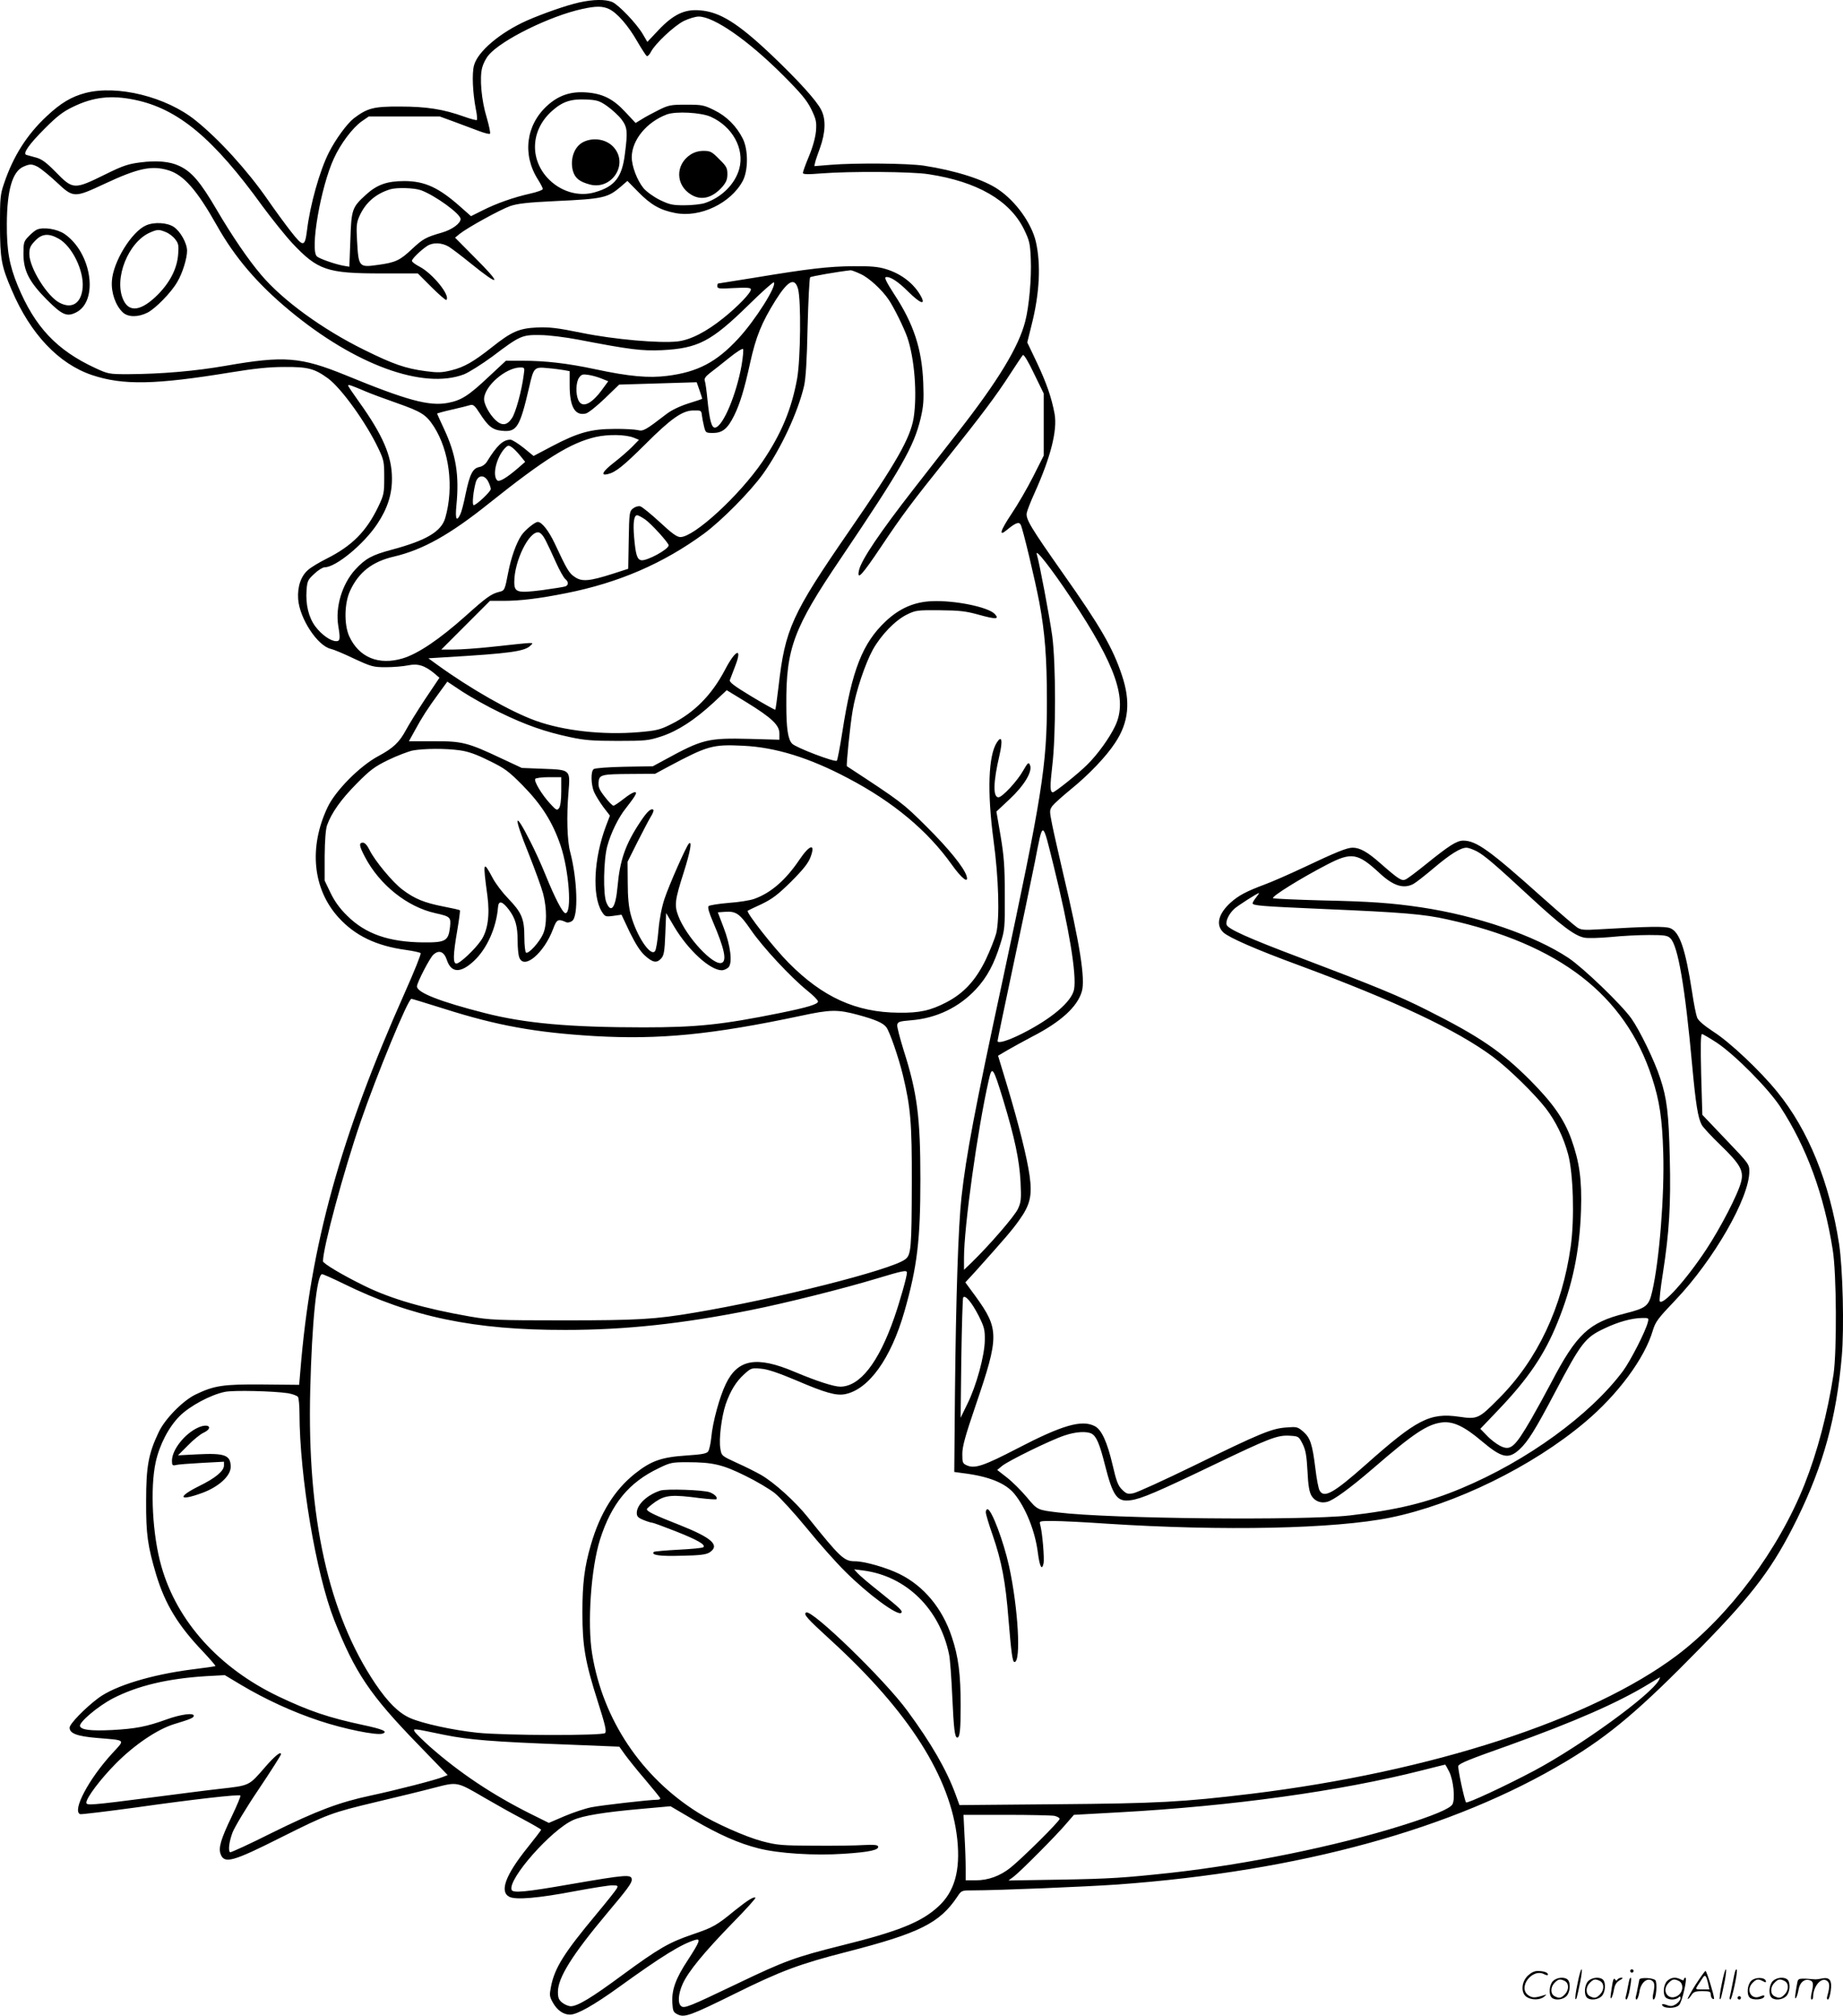
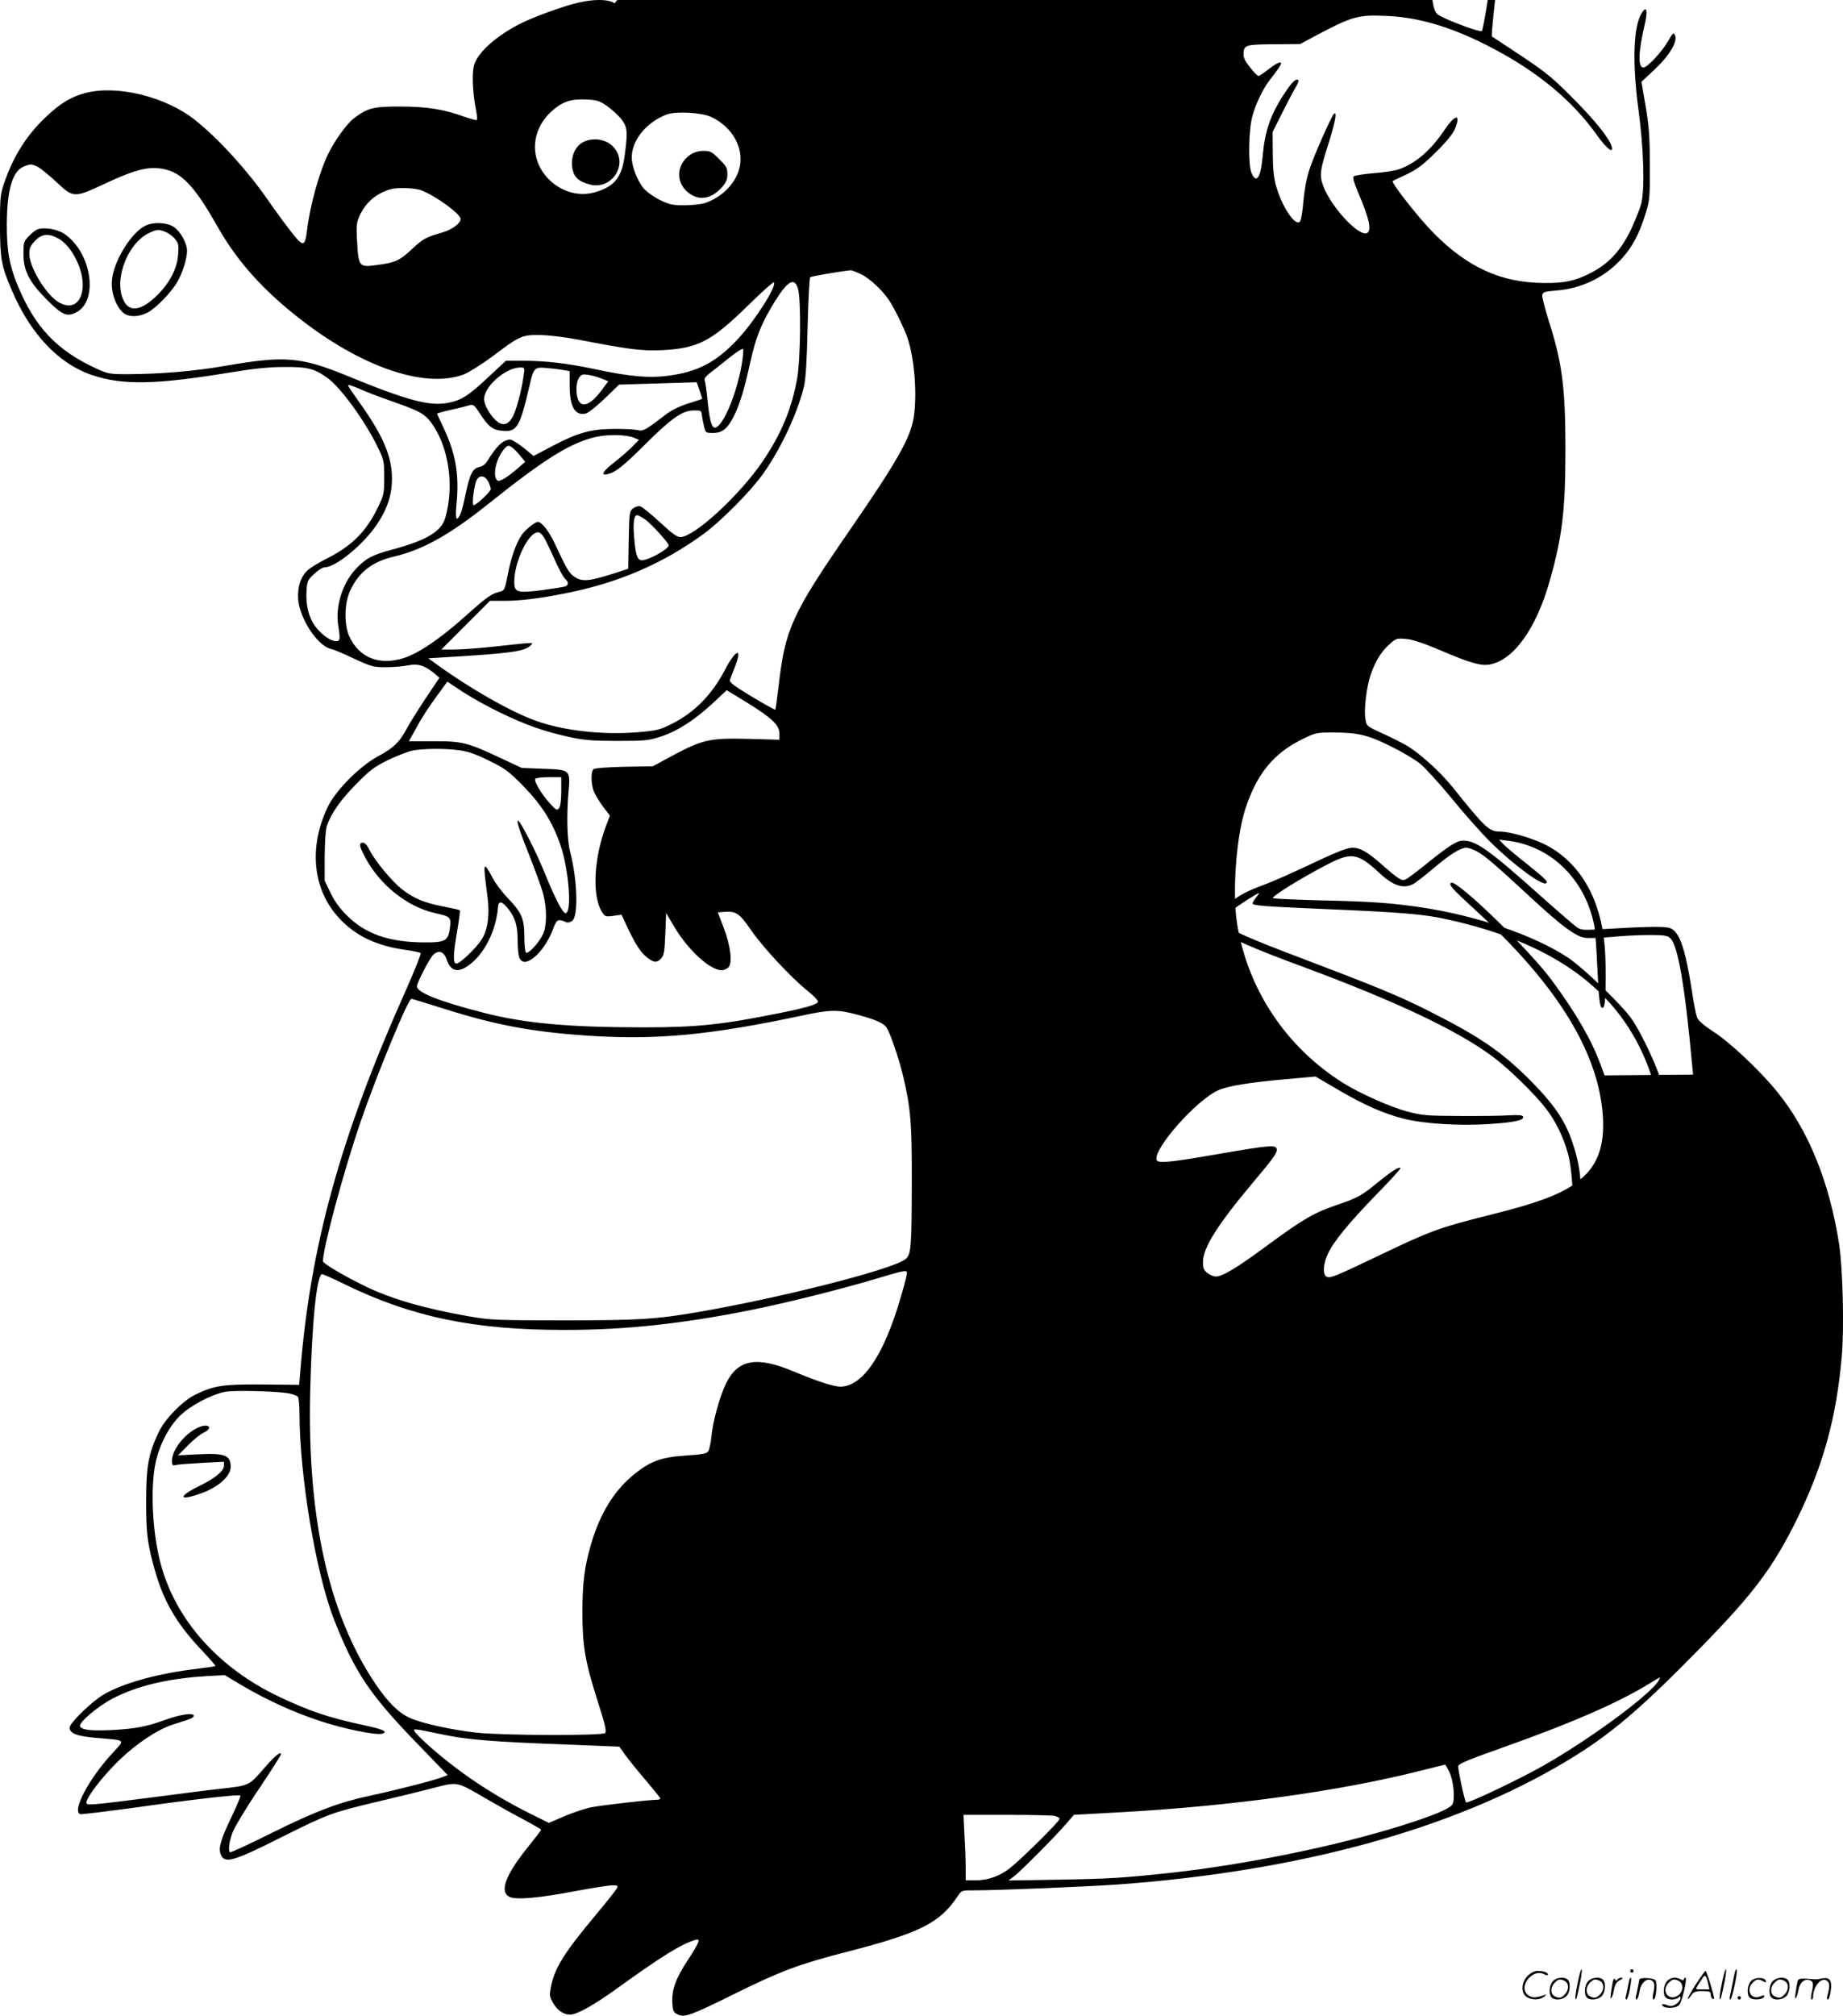
<svg xmlns="http://www.w3.org/2000/svg" version="1.0" viewBox="0 0 1098.306 1200.476" preserveAspectRatio="xMidYMid meet">
  <g transform="translate(-0.523,1200.858) scale(0.1,-0.1)" fill="#000000" stroke="none">
-     <path d="M3457 11994 c-73 -16 -214 -65 -312 -108 -159 -71 -293 -184 -315 -267 -13 -48 -8 -162 11 -261 7 -32 9 -61 6 -64 -3 -3 -37 6 -76 20 -123 44 -223 60 -381 60 -158 1 -195 -9 -276 -70 -41 -32 -109 -125 -149 -204 -55 -109 -112 -312 -130 -462 -13 -102 -22 -103 -97 -7 -36 46 -98 131 -138 189 -120 173 -290 360 -430 472 -174 140 -465 212 -655 163 -84 -22 -148 -60 -232 -139 -118 -110 -199 -238 -254 -401 -22 -64 -24 -86 -24 -250 1 -200 8 -240 71 -386 111 -260 279 -437 477 -504 185 -62 378 -58 829 16 141 23 227 32 318 32 141 1 180 -10 260 -68 79 -58 226 -262 299 -415 34 -71 36 -81 36 -175 0 -94 -2 -104 -36 -175 -71 -147 -156 -233 -310 -310 -42 -21 -90 -50 -107 -65 -43 -36 -65 -100 -60 -174 8 -115 115 -279 195 -297 15 -3 78 -29 138 -58 104 -48 115 -51 190 -51 44 0 103 5 132 11 58 12 99 0 158 -49 l29 -25 -86 -128 c-47 -71 -98 -154 -114 -184 -39 -72 -75 -107 -165 -155 -110 -59 -255 -205 -302 -305 -113 -239 -88 -487 66 -656 98 -108 225 -169 402 -193 44 -6 83 -15 87 -19 4 -4 -38 -109 -93 -232 -384 -860 -564 -1508 -624 -2257 l-7 -82 -216 2 c-237 2 -290 -6 -402 -60 -76 -37 -184 -147 -220 -226 -60 -126 -74 -203 -74 -407 -1 -198 9 -268 60 -440 54 -177 131 -304 283 -462 40 -43 72 -80 70 -82 -2 -2 -65 -11 -139 -20 -242 -31 -459 -97 -558 -170 -79 -59 -172 -154 -172 -177 0 -34 44 -51 162 -61 178 -15 170 -7 93 -91 -141 -153 -242 -344 -192 -363 7 -2 157 16 333 40 346 49 614 79 622 71 3 -3 -20 -58 -51 -123 -66 -137 -81 -189 -67 -226 22 -59 71 -46 361 100 280 140 301 147 564 210 127 30 283 68 347 85 140 36 134 38 300 -59 65 -38 167 -95 228 -127 60 -32 110 -61 110 -64 0 -3 -37 -51 -81 -106 -131 -163 -168 -262 -109 -293 38 -20 175 -8 390 33 102 19 202 35 223 35 35 0 37 -2 27 -20 -6 -11 -60 -79 -121 -152 -192 -230 -248 -319 -270 -430 -10 -52 -10 -59 12 -98 25 -44 62 -70 101 -70 42 0 142 56 293 165 258 186 369 254 453 280 35 10 27 -11 -43 -119 -73 -110 -98 -179 -93 -258 3 -47 6 -54 32 -67 41 -19 74 -8 341 124 275 136 386 177 667 249 432 111 553 171 658 328 24 37 27 38 85 38 159 0 683 22 870 35 1085 79 2001 330 2676 735 259 155 439 308 804 681 314 321 428 474 571 764 155 317 233 600 265 965 15 169 6 526 -16 670 -57 367 -183 678 -368 905 -100 124 -283 297 -381 359 -56 37 -90 66 -97 84 -6 15 -20 83 -30 152 -40 258 -74 357 -129 380 -31 13 -131 11 -422 -6 -93 -6 -111 -4 -134 11 -15 10 -109 91 -209 180 -313 280 -392 337 -470 337 -39 0 -85 -30 -225 -143 -52 -42 -104 -81 -116 -87 -25 -13 -42 -2 -155 97 -75 66 -120 91 -163 91 -34 0 -100 -27 -288 -116 -87 -41 -194 -88 -238 -104 -107 -40 -153 -64 -201 -107 -74 -67 -90 -134 -43 -178 34 -31 193 -101 449 -195 576 -213 943 -386 1158 -546 95 -71 247 -220 314 -306 60 -78 106 -173 133 -273 31 -114 39 -383 16 -548 -51 -365 -199 -678 -429 -908 -120 -121 -127 -124 -237 -108 -174 25 -252 -16 -554 -284 -193 -171 -251 -204 -277 -155 -7 12 -18 71 -25 131 -18 144 -30 182 -72 219 -34 29 -39 30 -101 25 -87 -6 -155 -34 -550 -227 -179 -87 -343 -162 -363 -165 -33 -6 -41 -3 -66 22 -24 23 -34 50 -56 145 -32 137 -66 213 -107 233 -77 40 -194 6 -463 -134 -195 -101 -250 -120 -296 -101 -28 12 -30 16 -30 69 0 45 17 106 80 291 140 410 140 453 -1 648 l-61 83 59 64 c180 201 219 246 263 308 65 91 77 146 61 263 -15 107 -64 304 -134 537 l-54 178 56 33 c31 18 97 54 146 80 170 87 270 177 297 269 22 73 -11 283 -112 707 -26 113 -56 243 -65 289 -16 81 -16 84 2 110 11 14 60 58 109 98 106 86 211 195 265 278 81 122 93 245 40 402 -54 163 -129 292 -350 605 -194 276 -224 325 -217 362 3 15 23 67 45 115 98 217 138 376 121 474 -18 98 -49 186 -107 309 l-56 117 26 105 c48 189 56 362 25 496 -26 109 -118 238 -222 309 -86 60 -257 114 -446 143 -95 14 -403 17 -554 5 l-98 -8 5 23 c3 13 16 50 28 83 34 94 37 173 8 229 -27 55 -139 178 -298 329 -199 188 -306 255 -425 264 -91 8 -159 -25 -247 -118 l-66 -70 -27 46 c-37 63 -144 175 -183 192 -41 16 -109 16 -196 -3z m179 -40 c47 -22 114 -99 168 -194 25 -43 50 -81 55 -85 6 -3 17 8 26 26 26 49 138 154 196 183 29 14 69 26 88 26 91 0 295 -142 502 -349 109 -109 142 -149 169 -203 29 -61 32 -74 28 -130 -4 -40 -19 -95 -42 -150 -20 -48 -36 -92 -36 -99 0 -9 26 -10 113 -3 166 13 538 11 636 -5 290 -44 483 -156 568 -327 33 -68 37 -84 41 -177 5 -115 -10 -283 -33 -372 -39 -153 -163 -356 -403 -663 -80 -103 -197 -252 -259 -332 -205 -263 -317 -429 -329 -489 -13 -62 17 -30 131 140 127 190 181 262 395 529 207 259 294 375 375 501 37 57 71 108 76 113 5 6 33 -40 66 -110 l58 -119 0 -185 0 -185 -63 -125 c-35 -69 -93 -169 -129 -222 -68 -102 -78 -138 -28 -96 52 43 73 51 83 31 13 -24 86 -331 111 -463 33 -179 45 -325 45 -585 1 -383 -29 -568 -265 -1670 -165 -766 -216 -1035 -244 -1286 -19 -171 -33 -588 -39 -1176 l-4 -461 51 -7 c155 -19 254 -59 307 -123 68 -83 124 -223 140 -350 11 -84 24 -110 34 -65 6 28 -7 187 -20 231 -6 22 -5 22 77 22 46 0 190 -7 319 -16 695 -45 1360 -31 1690 36 384 78 847 304 1160 568 197 165 357 382 405 547 16 52 30 71 135 181 227 238 440 608 440 766 0 43 -4 48 -140 190 l-140 147 -7 240 c-4 169 -3 241 5 241 5 0 46 -24 89 -52 110 -74 306 -272 378 -382 157 -241 260 -522 312 -851 23 -140 25 -601 5 -740 -36 -234 -96 -463 -173 -657 -155 -390 -449 -783 -760 -1018 -511 -384 -1463 -694 -2539 -825 -407 -49 -554 -57 -1161 -62 l-576 -5 -23 63 c-54 147 -145 305 -288 499 -136 186 -569 605 -603 585 -17 -11 5 -35 146 -164 467 -426 716 -818 755 -1188 19 -185 -16 -311 -114 -400 -101 -93 -239 -148 -579 -232 -272 -68 -338 -92 -617 -226 -289 -138 -317 -150 -336 -134 -21 17 -17 72 9 131 33 74 127 188 295 361 80 81 142 150 139 153 -9 9 -47 -15 -122 -75 -111 -91 -129 -101 -252 -143 -141 -48 -202 -83 -420 -243 -180 -133 -266 -185 -306 -185 -13 0 -36 9 -51 21 -21 17 -26 29 -26 65 0 84 85 220 294 469 119 141 146 178 146 198 0 34 -27 32 -369 -27 -264 -46 -339 -53 -347 -33 -24 63 236 358 367 416 58 26 186 47 402 66 l178 16 138 -81 c151 -88 268 -140 387 -170 118 -30 331 -44 509 -32 153 10 210 23 203 44 -3 9 -27 11 -84 8 -43 -3 -176 -5 -294 -4 -198 1 -223 3 -314 27 -98 26 -285 109 -381 170 -338 212 -567 554 -631 945 -30 181 -7 511 47 682 68 213 171 339 349 424 69 34 81 36 170 36 153 0 211 -14 345 -80 66 -32 145 -79 177 -104 31 -25 116 -118 190 -208 73 -90 176 -206 230 -259 136 -136 314 -267 334 -246 11 10 -6 26 -124 121 -65 51 -126 103 -137 116 l-20 22 55 -7 c255 -33 455 -228 511 -500 6 -27 14 -140 19 -250 9 -196 15 -245 30 -245 15 0 20 47 20 190 0 186 -13 292 -53 410 -56 170 -167 303 -311 374 -79 39 -210 76 -266 76 -65 0 -87 21 -283 265 -73 91 -197 203 -276 249 -30 17 -95 50 -145 72 -91 42 -91 42 -98 85 -10 56 7 190 32 265 28 79 61 134 111 179 40 36 44 37 99 32 40 -3 104 -25 211 -70 170 -73 237 -92 289 -82 141 27 274 210 355 493 76 266 95 423 95 787 0 370 -19 516 -100 769 -22 72 -40 139 -38 150 3 19 12 22 83 28 151 12 286 77 387 186 66 71 108 151 144 267 27 86 28 98 27 295 0 169 -5 230 -25 350 l-25 145 78 73 c88 82 139 167 122 204 -8 19 -12 16 -41 -34 -34 -61 -124 -158 -147 -158 -33 0 -31 91 6 249 21 90 14 123 -15 78 -51 -78 -59 -293 -20 -584 31 -228 37 -464 16 -553 -8 -30 -36 -101 -62 -156 -60 -124 -131 -201 -235 -255 -94 -49 -160 -64 -285 -62 -254 2 -453 93 -655 297 -87 87 -255 301 -244 310 2 2 39 20 83 40 64 31 97 56 176 134 71 71 102 110 115 145 32 85 -4 77 -66 -15 -83 -123 -171 -198 -269 -233 -24 -9 -93 -20 -153 -24 -60 -5 -114 -14 -119 -19 -7 -7 2 -38 26 -94 68 -159 84 -232 52 -244 -50 -19 -211 154 -259 280 -24 64 -20 94 33 260 39 123 51 191 30 170 -15 -15 -118 -247 -145 -329 -16 -48 -30 -118 -36 -187 -5 -61 -14 -118 -21 -125 -27 -33 -110 92 -144 218 -12 44 -18 104 -18 189 l-1 126 57 114 c32 63 68 132 80 152 13 20 20 39 17 43 -13 12 -36 -8 -76 -68 -91 -136 -124 -231 -138 -391 -11 -123 -38 -161 -66 -93 -21 48 -17 255 5 336 21 78 67 172 111 226 17 22 40 52 50 68 27 41 -2 36 -64 -13 -28 -22 -55 -40 -60 -40 -6 0 -29 23 -51 52 -33 42 -40 58 -38 87 4 46 15 49 195 50 l142 1 78 42 c235 125 264 134 446 125 194 -9 397 -72 627 -194 270 -142 473 -312 617 -514 59 -83 103 -117 88 -67 -16 50 -104 160 -239 294 -142 141 -147 145 -474 359 -5 4 19 242 34 330 19 115 75 281 121 365 49 87 133 174 202 208 53 26 62 27 196 26 118 -1 155 -5 234 -27 101 -28 123 -27 95 4 -38 42 -239 83 -375 77 -105 -4 -193 -42 -276 -120 -138 -130 -201 -290 -258 -658 -14 -90 -29 -168 -33 -172 -11 -11 -242 77 -266 101 -25 25 -35 90 -35 231 -2 337 43 457 324 872 363 538 436 667 476 833 18 76 20 110 16 215 -8 200 -57 350 -173 526 -46 71 -60 100 -50 102 25 5 72 -25 135 -88 68 -67 102 -81 77 -31 -40 77 -118 139 -212 167 -45 14 -90 18 -194 17 -146 -1 -267 -15 -592 -69 -115 -18 -211 -34 -213 -34 -3 0 -5 -7 -5 -16 0 -15 12 -16 100 -11 77 4 100 2 100 -8 0 -21 -77 -101 -163 -170 -103 -83 -197 -131 -274 -140 -107 -12 -380 12 -571 51 -147 30 -192 35 -267 32 -107 -5 -152 -25 -269 -118 -109 -86 -164 -118 -241 -137 -57 -14 -79 -15 -154 -5 -120 16 -192 41 -366 127 -248 122 -487 296 -614 447 -77 90 -176 236 -265 388 -98 167 -149 226 -222 260 -56 27 -134 34 -234 21 -71 -9 -104 -20 -205 -70 -189 -93 -194 -93 -298 13 -56 57 -83 77 -117 86 -25 7 -51 14 -58 16 -23 7 15 62 111 158 72 72 108 100 167 128 121 59 228 71 368 42 258 -53 469 -229 761 -633 57 -77 137 -177 179 -222 151 -160 206 -179 531 -179 l216 0 82 -82 c45 -45 85 -79 88 -76 26 25 -81 157 -159 198 -25 13 -46 28 -46 35 0 12 51 62 90 88 34 23 88 21 130 -4 19 -12 77 -56 130 -99 179 -145 189 -129 23 36 l-116 117 28 23 c48 38 241 144 300 165 44 15 103 22 273 30 282 13 308 19 387 86 l39 34 65 -66 c73 -75 130 -108 219 -125 149 -30 333 58 404 192 32 62 33 183 0 250 -37 74 -96 134 -170 170 -62 31 -74 33 -167 33 -92 0 -105 -2 -165 -32 -36 -18 -81 -42 -101 -55 l-36 -22 -62 66 c-72 78 -135 109 -232 116 -94 7 -166 -18 -233 -79 -127 -116 -149 -292 -55 -440 16 -25 29 -51 29 -56 0 -6 -35 -19 -77 -28 -97 -22 -198 -57 -285 -101 l-66 -33 -60 53 c-131 117 -215 156 -337 156 -104 0 -163 -21 -230 -82 -82 -75 -86 -86 -92 -270 l-6 -158 -36 6 c-49 9 -141 41 -157 55 -43 36 22 414 101 584 40 88 112 183 166 221 l42 29 211 0 211 0 85 -31 c47 -18 113 -42 147 -55 34 -13 65 -21 68 -17 4 4 -5 46 -19 95 -32 103 -44 239 -27 300 6 23 23 56 38 73 75 90 365 233 558 275 82 18 121 18 161 -1z m-13 -577 c28 -20 67 -55 85 -78 36 -48 39 -71 21 -209 -17 -137 -60 -192 -177 -226 -101 -30 -212 5 -287 88 -106 119 -93 287 30 396 63 56 113 72 203 68 64 -3 79 -7 125 -39z m618 -64 c129 -58 202 -190 170 -309 -25 -92 -106 -172 -206 -205 -22 -7 -77 -13 -121 -13 -72 0 -89 4 -147 32 -38 19 -79 49 -97 70 -38 47 -70 130 -70 185 1 102 89 209 209 254 54 20 204 12 262 -14z m-4009 -299 c16 -9 66 -49 110 -90 101 -95 105 -95 289 -9 197 92 278 109 376 80 92 -27 171 -117 291 -330 107 -190 242 -348 433 -506 389 -323 796 -472 1039 -380 30 12 106 60 169 106 165 125 178 130 286 128 50 0 151 -13 225 -27 311 -60 379 -68 500 -63 216 11 294 52 516 269 79 78 147 138 151 135 19 -20 -110 -225 -213 -336 -130 -140 -241 -198 -422 -221 -112 -14 -226 -4 -432 40 -164 35 -296 50 -430 50 l-100 0 -103 -96 c-120 -113 -163 -140 -243 -155 -111 -21 -244 15 -609 165 -268 109 -366 117 -715 56 -183 -32 -385 -49 -581 -50 -113 0 -119 1 -195 36 -231 107 -361 245 -463 491 -50 121 -66 211 -65 368 1 201 33 312 99 341 39 17 50 17 87 -2z m2281 -138 c85 -31 237 -141 237 -172 0 -26 -51 -63 -109 -80 -101 -29 -115 -38 -182 -100 -70 -66 -97 -79 -201 -93 -114 -16 -116 -14 -125 145 -5 86 -3 106 14 145 36 80 96 133 183 160 40 12 142 9 183 -5z m2622 -500 c49 -22 127 -94 166 -152 32 -47 90 -165 111 -224 43 -125 60 -339 38 -480 -20 -121 -101 -264 -385 -675 -342 -496 -381 -583 -420 -924 -9 -74 -17 -137 -20 -139 -2 -2 -65 33 -140 78 -106 64 -135 86 -130 99 3 9 18 46 32 84 44 113 2 98 -61 -23 -80 -152 -184 -257 -324 -326 -64 -32 -86 -37 -190 -46 -213 -18 -447 8 -614 68 -150 54 -391 191 -592 337 l-48 35 98 6 c390 23 478 35 512 71 19 20 37 20 -243 -10 -77 -8 -174 -15 -215 -15 l-75 0 145 145 145 145 80 0 c101 0 215 14 375 46 313 62 578 177 820 354 107 79 277 251 353 357 106 149 207 365 244 523 10 45 17 151 21 352 4 157 11 290 15 295 6 6 168 34 242 42 6 0 33 -10 60 -23z m-374 -88 c19 -70 15 -415 -5 -532 -33 -184 -95 -332 -207 -497 -138 -202 -407 -449 -489 -449 -21 0 -51 22 -123 89 -52 48 -105 91 -116 94 -12 3 -30 -2 -44 -13 -21 -17 -22 -26 -25 -189 l-3 -170 -93 -30 c-138 -44 -183 -48 -225 -19 -35 23 -47 44 -120 200 -36 76 -77 128 -101 128 -17 0 -76 -48 -97 -79 -31 -46 -62 -133 -79 -221 -20 -105 -22 -109 -52 -116 -49 -12 -76 -31 -202 -144 -156 -139 -282 -224 -373 -252 -145 -44 -263 5 -321 132 -31 70 -29 197 6 271 51 110 132 173 262 203 171 40 334 131 567 318 331 264 483 359 634 394 76 17 180 15 229 -5 l29 -12 -41 -42 c-23 -23 -71 -65 -106 -92 -70 -54 -85 -82 -38 -70 46 11 92 48 222 177 153 153 222 202 288 202 45 1 47 0 50 -29 2 -16 8 -47 13 -67 9 -37 11 -38 53 -38 57 0 87 25 126 103 35 71 61 157 95 312 35 159 69 242 152 375 75 119 114 138 134 68z m-336 -453 c-31 -175 -110 -364 -157 -373 -22 -4 -34 41 -47 168 -5 52 -12 102 -16 112 -4 11 5 25 31 45 20 15 71 55 113 89 42 34 79 58 84 54 4 -3 0 -46 -8 -95z m-1299 -61 c-12 -94 -48 -224 -70 -256 -29 -44 -60 -47 -98 -11 -35 33 -68 93 -68 124 0 76 127 187 214 189 28 0 29 0 22 -46z m242 30 l32 -6 0 -85 c0 -127 32 -183 97 -167 15 4 65 44 112 89 l86 83 231 7 231 7 17 -48 c9 -26 16 -49 16 -50 0 -2 -37 -14 -82 -28 -53 -17 -101 -40 -132 -64 -126 -97 -138 -103 -170 -95 -17 4 -80 8 -141 7 -137 0 -216 -22 -370 -103 l-110 -58 -60 49 c-33 26 -68 48 -78 48 -44 0 -81 -35 -140 -131 -9 -15 -28 -29 -46 -32 -39 -8 -56 -42 -81 -160 -10 -51 -24 -106 -31 -120 -23 -50 -32 -30 -24 51 18 180 -2 304 -75 459 -22 47 -40 87 -40 88 0 2 39 13 88 24 48 11 97 23 109 27 18 5 28 -3 56 -47 51 -80 78 -101 134 -106 88 -9 106 20 162 261 27 118 30 120 112 112 36 -3 80 -9 97 -12z m222 -50 l40 -16 -33 -45 c-65 -91 -122 -118 -145 -68 -17 37 -15 107 4 134 14 20 22 22 55 17 22 -3 57 -13 79 -22z m-1405 -77 c33 -14 114 -44 180 -67 153 -54 179 -70 226 -142 92 -144 120 -361 68 -543 -23 -82 -113 -135 -318 -190 -120 -32 -158 -53 -219 -119 -78 -86 -119 -222 -101 -334 13 -79 11 -92 -12 -92 -33 0 -86 37 -124 87 -40 53 -59 130 -53 216 4 55 8 63 46 98 23 22 51 39 62 39 67 0 234 138 314 259 60 90 88 176 87 271 0 131 -54 257 -196 455 -36 50 -65 93 -65 97 0 8 13 4 105 -35z m920 -382 l30 -37 -40 -35 c-72 -62 -115 -87 -127 -75 -30 30 -5 135 45 190 18 19 23 20 41 8 11 -7 34 -30 51 -51z m-190 -155 c8 -16 15 -36 15 -44 0 -15 -86 -96 -102 -96 -11 0 -2 86 13 138 14 43 52 45 74 2z m936 -226 c36 -25 139 -139 139 -153 0 -24 -129 -94 -163 -89 -25 4 -34 33 -43 139 -7 83 -1 129 18 129 7 0 29 -12 49 -26z m-594 -124 c13 -25 40 -83 61 -130 21 -47 46 -91 55 -99 21 -17 22 -37 1 -45 -9 -3 -70 -13 -137 -22 -150 -19 -167 -14 -167 49 0 124 88 303 145 295 12 -2 28 -20 42 -48z m3132 -345 c268 -402 337 -603 262 -760 -33 -70 -104 -169 -165 -229 -49 -50 -194 -166 -206 -166 -18 0 -18 35 -4 157 22 180 22 606 0 773 -15 110 -77 439 -92 487 -13 43 88 -86 205 -262z m-3404 -680 c152 -74 269 -115 415 -146 87 -19 136 -23 285 -23 169 0 185 2 262 27 99 33 198 98 309 200 l80 75 118 -72 c151 -93 196 -136 196 -186 l0 -37 -177 5 c-250 6 -280 -1 -507 -125 l-70 -38 -170 -3 c-98 -2 -176 -8 -183 -14 -18 -14 -16 -91 2 -135 9 -21 34 -61 55 -90 l40 -52 -24 -63 c-72 -192 -83 -412 -25 -508 20 -31 22 -32 69 -26 l49 7 49 -104 c35 -71 63 -115 91 -140 47 -42 70 -46 97 -16 16 18 20 42 24 145 l5 125 49 -83 c83 -139 213 -258 283 -258 12 0 29 8 39 17 26 26 13 130 -29 239 l-34 89 41 3 c68 5 89 -10 157 -109 71 -103 238 -282 335 -360 35 -28 64 -57 64 -65 0 -16 -61 -35 -229 -69 -341 -69 -493 -85 -810 -85 -441 0 -707 24 -946 85 -267 68 -405 122 -405 159 0 22 77 171 98 189 33 30 63 19 80 -31 26 -79 82 -81 162 -6 77 72 133 197 143 319 3 42 25 38 64 -13 40 -53 53 -98 53 -189 0 -39 4 -83 10 -97 28 -75 147 26 201 169 22 59 29 63 79 41 9 -4 24 0 35 8 38 27 31 247 -12 411 -18 68 -22 213 -10 355 11 135 13 134 -150 140 l-128 5 -120 56 c-203 96 -237 104 -406 103 l-147 0 36 65 c41 76 75 129 144 223 l49 67 92 -61 c51 -33 151 -89 222 -123z m-240 -225 c51 -7 99 -24 175 -62 93 -45 116 -62 200 -147 112 -114 178 -217 226 -358 50 -148 69 -403 29 -403 -16 0 -62 88 -118 226 -25 62 -66 152 -91 200 -98 194 -103 157 -9 -75 36 -91 75 -197 85 -235 23 -90 23 -189 -1 -241 -22 -49 -86 -119 -101 -110 -5 3 -10 44 -10 93 0 109 -16 146 -97 230 -33 34 -75 89 -92 122 -57 107 -59 99 -31 -108 15 -114 2 -206 -38 -264 -37 -54 -126 -138 -147 -138 -21 0 -20 51 5 196 11 64 18 119 16 121 -3 3 -47 13 -100 23 -112 22 -171 46 -242 100 -59 44 -166 173 -197 237 -13 27 -28 43 -39 43 -25 0 -23 -19 12 -85 87 -166 252 -298 420 -335 90 -20 93 -24 87 -83 -10 -83 -26 -92 -160 -91 -206 2 -345 51 -454 160 -43 42 -74 85 -98 135 l-35 73 0 146 c1 95 6 158 14 183 27 75 83 154 176 248 82 83 108 102 190 142 52 25 118 50 145 56 68 12 195 13 280 1z m605 -243 c0 -52 -5 -90 -13 -101 -12 -16 -16 -14 -53 26 -50 54 -98 134 -89 148 3 5 40 10 81 10 l74 0 0 -83z m2935 -448 c92 -371 137 -646 121 -733 -14 -73 -134 -175 -311 -264 -86 -43 -145 -60 -145 -43 0 5 40 198 89 428 49 230 109 516 133 636 50 256 43 258 113 -24z m2520 90 c48 -26 107 -76 324 -277 181 -167 262 -228 319 -238 20 -4 91 -2 157 4 66 7 168 12 228 12 93 0 110 -3 127 -20 45 -45 87 -287 130 -762 21 -227 34 -306 56 -348 7 -14 57 -68 111 -120 119 -115 141 -154 124 -220 -18 -73 -123 -275 -209 -405 -120 -181 -259 -335 -276 -306 -3 5 5 80 19 167 38 244 48 409 41 689 -6 259 -17 353 -57 472 -33 103 -123 287 -172 356 -61 85 -286 301 -374 360 -203 135 -546 252 -880 302 -176 26 -304 35 -588 41 -154 4 -286 10 -293 13 -14 8 166 120 321 200 146 76 183 70 312 -49 82 -77 144 -97 203 -66 15 8 70 51 122 95 97 82 159 121 195 121 11 0 38 -10 60 -21z m-1314 -275 c-12 -15 -21 -30 -21 -35 0 -14 54 -18 420 -34 473 -20 603 -31 740 -62 668 -147 1060 -450 1220 -942 45 -138 61 -244 67 -446 8 -254 -23 -645 -66 -829 -20 -86 -35 -98 -162 -130 -215 -54 -288 -122 -439 -411 -35 -66 -88 -163 -118 -215 -101 -174 -125 -194 -188 -162 -21 11 -57 38 -78 61 l-39 40 105 110 c180 188 277 331 354 521 90 220 133 427 141 670 6 181 -9 288 -58 425 -43 119 -111 215 -244 349 -174 174 -303 262 -620 421 -163 82 -301 139 -755 311 -305 115 -427 170 -435 195 -7 22 14 66 47 96 20 18 137 93 146 93 2 0 -6 -12 -17 -26z m-4840 -663 c318 -101 547 -142 898 -163 386 -22 697 8 1230 121 176 38 219 38 341 5 103 -28 148 -48 167 -73 20 -26 73 -179 99 -286 46 -191 54 -286 53 -640 -1 -393 -4 -431 -40 -457 -84 -63 -766 -235 -1254 -317 -236 -40 -337 -46 -780 -46 -402 0 -438 2 -560 23 -270 47 -471 105 -629 183 -129 63 -246 133 -246 146 0 80 123 536 225 833 96 279 282 730 302 730 4 0 92 -27 194 -59z m3333 -544 c69 -228 96 -357 103 -487 5 -103 3 -121 -15 -160 -18 -42 -172 -219 -276 -320 l-46 -44 0 72 c0 182 80 760 147 1056 20 90 26 82 87 -117z m-574 -1028 c0 -23 -42 -172 -76 -269 -93 -267 -204 -409 -321 -410 -39 0 -144 34 -274 89 -225 95 -337 75 -408 -72 -37 -76 -79 -228 -87 -320 -4 -37 -12 -74 -19 -83 -9 -13 -39 -18 -131 -24 -148 -10 -209 -32 -305 -108 -122 -97 -208 -236 -262 -422 -39 -133 -51 -232 -51 -405 0 -201 17 -296 91 -528 45 -141 54 -180 44 -190 -16 -16 -598 -15 -761 2 -144 15 -328 55 -402 88 -67 30 -131 93 -206 204 -279 415 -407 990 -388 1749 10 403 39 690 71 690 6 0 63 -25 126 -56 405 -199 780 -277 1324 -276 358 0 698 37 1103 118 211 42 557 129 752 188 156 47 180 52 180 35z m427 -256 c34 -68 38 -84 37 -147 -1 -90 -50 -271 -105 -381 l-39 -80 4 352 c3 194 8 358 11 364 12 18 51 -28 92 -108z m3988 -40 c-13 -53 -103 -229 -148 -290 -195 -261 -570 -534 -962 -698 -205 -86 -387 -130 -667 -162 -277 -31 -1430 -20 -1738 18 -123 15 -122 14 -186 91 -32 38 -85 91 -117 116 l-59 46 29 24 c36 30 289 154 371 181 67 23 132 27 163 11 28 -16 47 -59 79 -186 48 -189 73 -222 155 -210 61 8 159 50 490 209 336 161 382 179 455 175 54 -3 55 -4 78 -49 18 -36 24 -70 29 -162 4 -87 11 -124 24 -147 20 -32 55 -46 93 -36 39 10 134 79 276 201 239 207 321 261 408 272 67 8 133 -23 237 -111 120 -101 159 -110 225 -50 50 46 94 116 213 342 155 294 179 325 292 378 83 40 164 62 224 63 42 1 43 0 36 -26z m-8103 -422 c28 -5 54 -15 59 -22 5 -8 9 -53 9 -100 1 -373 98 -952 207 -1229 124 -313 212 -445 500 -741 l176 -182 -30 -12 c-40 -17 -278 -78 -428 -110 -188 -40 -321 -90 -587 -221 -135 -68 -249 -120 -252 -117 -12 12 -5 64 15 118 12 31 81 147 155 256 74 110 134 205 134 210 0 20 -38 -11 -96 -78 -96 -111 -90 -108 -267 -128 -73 -8 -251 -31 -397 -50 -381 -49 -400 -50 -400 -32 0 29 85 141 175 232 111 112 247 204 347 235 99 30 118 38 118 50 0 19 -76 9 -160 -21 -122 -44 -184 -56 -328 -64 -127 -6 -182 1 -190 23 -7 23 108 120 197 166 146 75 326 118 556 132 l110 6 95 -57 c148 -88 309 -162 469 -215 147 -49 344 -89 377 -76 32 12 1 26 -117 51 -206 44 -321 83 -504 170 -354 169 -605 447 -698 775 -53 184 -68 464 -34 620 23 105 78 210 143 275 60 60 185 127 269 144 52 11 291 5 377 -8z m8169 -1709 c-47 -88 -467 -392 -741 -538 -179 -95 -400 -197 -408 -190 -9 10 -52 209 -46 218 10 16 61 37 304 123 387 139 646 252 830 364 36 22 66 40 68 40 1 1 -2 -7 -7 -17z m-7236 -326 c143 -29 291 -41 720 -57 l321 -13 32 -45 c18 -25 72 -93 122 -151 49 -58 90 -108 90 -112 0 -5 -8 -8 -17 -8 -46 0 -335 -33 -394 -45 -36 -7 -108 -31 -160 -53 l-93 -40 -111 55 c-226 113 -422 244 -599 400 -43 39 -83 78 -89 88 -11 21 -16 21 178 -19z m5986 -218 c26 -50 37 -164 20 -195 -14 -26 -114 -68 -306 -128 -394 -123 -921 -230 -1370 -280 -278 -30 -365 -36 -665 -41 l-305 -5 30 22 c39 29 258 249 315 317 l45 52 270 15 c673 37 1317 126 1805 250 74 19 136 34 137 34 2 1 12 -18 24 -41z m-2352 -264 c17 -4 31 -12 31 -18 0 -14 -221 -233 -292 -290 -62 -50 -134 -76 -208 -76 l-60 0 0 73 c0 41 -3 129 -7 195 l-6 122 255 0 c141 0 270 -3 287 -6z M3940 3131 c-79 -26 -140 -84 -140 -133 0 -21 8 -29 40 -42 22 -9 45 -16 51 -16 6 0 69 -23 140 -51 129 -51 181 -80 166 -95 -4 -5 -71 -11 -148 -15 -77 -4 -143 -10 -147 -13 -19 -19 34 -27 164 -23 113 2 147 7 168 20 63 42 15 86 -176 162 -153 60 -198 82 -198 95 0 5 24 25 52 45 60 40 99 43 266 21 51 -6 95 -9 97 -6 7 11 -10 29 -40 41 -36 14 -260 22 -295 10z M5880 3002 c0 -11 18 -72 41 -137 53 -153 77 -278 94 -498 17 -205 24 -257 36 -257 40 0 22 320 -32 569 -33 150 -105 341 -129 341 -6 0 -10 -8 -10 -18z M3482 11163 c-54 -26 -81 -101 -63 -171 13 -45 39 -66 104 -83 126 -31 225 115 145 216 -41 53 -123 69 -186 38z M4119 11087 c-90 -60 -88 -181 4 -237 61 -38 127 -21 186 45 24 28 31 45 31 77 0 36 -6 47 -49 89 -43 44 -53 49 -93 49 -30 0 -56 -8 -79 -23z M875 10666 c-86 -38 -196 -217 -203 -331 -5 -70 22 -146 65 -187 31 -29 91 -30 148 -1 48 25 142 121 177 183 31 52 58 140 58 185 0 45 -40 116 -79 142 -39 26 -117 31 -166 9z m119 -40 c18 -7 43 -26 55 -42 20 -25 22 -37 18 -89 -6 -85 -48 -167 -121 -241 -98 -98 -171 -109 -206 -31 -58 126 30 345 160 401 44 19 53 19 94 2z M225 10641 c-11 -5 -33 -23 -50 -41 -28 -29 -30 -37 -30 -103 0 -101 34 -167 139 -273 92 -92 120 -104 175 -76 135 68 93 355 -69 467 -44 30 -126 43 -165 26z m130 -54 c79 -44 150 -188 143 -289 -7 -94 -62 -132 -137 -93 -75 38 -181 210 -181 291 0 35 6 49 34 78 40 43 81 47 141 13z M1185 3506 c-79 -36 -155 -132 -155 -197 0 -27 3 -30 23 -26 12 4 82 9 155 13 l132 7 0 -22 c0 -33 -50 -75 -148 -123 -133 -66 -121 -92 18 -41 98 36 170 101 170 155 0 71 -35 83 -198 75 l-116 -6 59 59 c32 33 74 67 92 75 63 30 32 60 -32 31z M9406 194 c-10 -47 -15 -88 -12 -91 5 -6 9 7 30 110 7 37 10 67 6 67 -4 0 -15 -39 -24 -86z M9720 270 c0 -5 5 -10 10 -10 6 0 10 5 10 10 0 6 -4 10 -10 10 -5 0 -10 -4 -10 -10z M10266 194 c-10 -47 -15 -88 -12 -91 5 -6 9 7 30 110 7 37 10 67 6 67 -4 0 -15 -39 -24 -86z M10346 269 c-3 -8 -10 -41 -16 -74 -6 -33 -14 -68 -16 -77 -3 -10 -1 -18 3 -18 10 0 46 171 38 178 -2 3 -7 -1 -9 -9z M9109 241 c-38 -38 -41 -101 -7 -125 29 -20 79 -20 104 0 18 14 18 15 1 10 -53 -17 -69 -17 -92 -2 -69 45 21 166 94 126 12 -6 21 -7 21 -1 0 12 -25 21 -62 21 -19 0 -39 -10 -59 -29z M10110 189 c-28 -45 -49 -83 -47 -85 2 -3 12 7 21 21 14 21 24 25 66 25 43 0 50 -3 50 -19 0 -11 5 -23 10 -26 6 -3 10 -3 10 1 0 20 -44 164 -51 164 -4 0 -30 -37 -59 -81z m75 4 l7 -33 -42 0 c-42 0 -42 0 -28 23 8 12 21 32 29 44 15 25 22 18 34 -34z M9260 210 c-22 -22 -27 -79 -8 -98 19 -19 66 -14 88 8 22 22 27 79 8 98 -19 19 -66 14 -88 -8z m71 0 c25 -14 25 -54 -1 -80 -23 -23 -33 -24 -61 -10 -25 14 -25 54 1 80 23 23 33 24 61 10z M9470 210 c-22 -22 -27 -79 -8 -98 19 -19 66 -14 88 8 22 22 27 79 8 98 -19 19 -66 14 -88 -8z m71 0 c25 -14 25 -54 -1 -80 -23 -23 -33 -24 -61 -10 -25 14 -25 54 1 80 23 23 33 24 61 10z M9616 204 c-3 -16 -8 -47 -11 -69 -8 -51 10 -26 19 27 5 27 15 42 34 53 18 10 22 14 10 15 -9 0 -20 -5 -24 -11 -5 -8 -9 -8 -14 1 -5 8 -10 3 -14 -16z M9717 223 c-2 -4 -7 -26 -11 -48 -4 -22 -9 -48 -12 -57 -3 -10 -1 -18 4 -18 4 0 14 28 20 62 11 58 10 81 -1 61z M9775 220 c-1 -3 -5 -23 -9 -45 -4 -22 -9 -48 -12 -57 -3 -10 -1 -18 4 -18 5 0 13 20 17 45 7 53 44 87 74 68 17 -11 19 -28 8 -80 -4 -18 -3 -33 2 -33 16 0 24 99 11 115 -12 14 -87 18 -95 5z M9940 210 c-22 -22 -27 -79 -8 -98 7 -7 24 -12 38 -12 14 0 31 5 38 12 9 9 12 8 12 -5 0 -9 -12 -24 -26 -34 -21 -13 -32 -15 -55 -6 -16 6 -29 8 -29 3 0 -24 81 -27 102 -2 18 19 50 162 37 162 -5 0 -9 -5 -9 -10 0 -7 -6 -7 -19 0 -30 16 -59 12 -81 -10z m71 0 c29 -16 25 -65 -6 -86 -56 -37 -103 28 -55 76 23 23 33 24 61 10z M10441 211 c-23 -23 -28 -80 -9 -99 19 -19 88 -13 88 9 0 5 -11 4 -24 -2 -54 -25 -89 38 -46 81 23 23 33 24 62 9 16 -9 19 -8 16 3 -8 22 -64 22 -87 -1z M10570 210 c-22 -22 -27 -79 -8 -98 19 -19 66 -14 88 8 22 22 27 79 8 98 -19 19 -66 14 -88 -8z m71 0 c25 -14 25 -54 -1 -80 -23 -23 -33 -24 -61 -10 -25 14 -25 54 1 80 23 23 33 24 61 10z M10716 201 c-3 -14 -8 -44 -11 -66 -8 -51 10 -26 19 27 8 41 35 63 66 53 22 -7 24 -21 11 -77 -5 -22 -5 -38 0 -38 5 0 9 6 9 13 0 68 51 125 85 97 15 -13 15 -35 -1 -92 -3 -10 -1 -18 4 -18 6 0 13 23 17 50 9 63 -5 84 -49 76 -17 -4 -35 -6 -41 -6 -101 8 -104 7 -109 -19z M10360 110 c0 -5 5 -10 10 -10 6 0 10 5 10 10 0 6 -4 10 -10 10 -5 0 -10 -4 -10 -10z" />
+     <path d="M3457 11994 c-73 -16 -214 -65 -312 -108 -159 -71 -293 -184 -315 -267 -13 -48 -8 -162 11 -261 7 -32 9 -61 6 -64 -3 -3 -37 6 -76 20 -123 44 -223 60 -381 60 -158 1 -195 -9 -276 -70 -41 -32 -109 -125 -149 -204 -55 -109 -112 -312 -130 -462 -13 -102 -22 -103 -97 -7 -36 46 -98 131 -138 189 -120 173 -290 360 -430 472 -174 140 -465 212 -655 163 -84 -22 -148 -60 -232 -139 -118 -110 -199 -238 -254 -401 -22 -64 -24 -86 -24 -250 1 -200 8 -240 71 -386 111 -260 279 -437 477 -504 185 -62 378 -58 829 16 141 23 227 32 318 32 141 1 180 -10 260 -68 79 -58 226 -262 299 -415 34 -71 36 -81 36 -175 0 -94 -2 -104 -36 -175 -71 -147 -156 -233 -310 -310 -42 -21 -90 -50 -107 -65 -43 -36 -65 -100 -60 -174 8 -115 115 -279 195 -297 15 -3 78 -29 138 -58 104 -48 115 -51 190 -51 44 0 103 5 132 11 58 12 99 0 158 -49 l29 -25 -86 -128 c-47 -71 -98 -154 -114 -184 -39 -72 -75 -107 -165 -155 -110 -59 -255 -205 -302 -305 -113 -239 -88 -487 66 -656 98 -108 225 -169 402 -193 44 -6 83 -15 87 -19 4 -4 -38 -109 -93 -232 -384 -860 -564 -1508 -624 -2257 l-7 -82 -216 2 c-237 2 -290 -6 -402 -60 -76 -37 -184 -147 -220 -226 -60 -126 -74 -203 -74 -407 -1 -198 9 -268 60 -440 54 -177 131 -304 283 -462 40 -43 72 -80 70 -82 -2 -2 -65 -11 -139 -20 -242 -31 -459 -97 -558 -170 -79 -59 -172 -154 -172 -177 0 -34 44 -51 162 -61 178 -15 170 -7 93 -91 -141 -153 -242 -344 -192 -363 7 -2 157 16 333 40 346 49 614 79 622 71 3 -3 -20 -58 -51 -123 -66 -137 -81 -189 -67 -226 22 -59 71 -46 361 100 280 140 301 147 564 210 127 30 283 68 347 85 140 36 134 38 300 -59 65 -38 167 -95 228 -127 60 -32 110 -61 110 -64 0 -3 -37 -51 -81 -106 -131 -163 -168 -262 -109 -293 38 -20 175 -8 390 33 102 19 202 35 223 35 35 0 37 -2 27 -20 -6 -11 -60 -79 -121 -152 -192 -230 -248 -319 -270 -430 -10 -52 -10 -59 12 -98 25 -44 62 -70 101 -70 42 0 142 56 293 165 258 186 369 254 453 280 35 10 27 -11 -43 -119 -73 -110 -98 -179 -93 -258 3 -47 6 -54 32 -67 41 -19 74 -8 341 124 275 136 386 177 667 249 432 111 553 171 658 328 24 37 27 38 85 38 159 0 683 22 870 35 1085 79 2001 330 2676 735 259 155 439 308 804 681 314 321 428 474 571 764 155 317 233 600 265 965 15 169 6 526 -16 670 -57 367 -183 678 -368 905 -100 124 -283 297 -381 359 -56 37 -90 66 -97 84 -6 15 -20 83 -30 152 -40 258 -74 357 -129 380 -31 13 -131 11 -422 -6 -93 -6 -111 -4 -134 11 -15 10 -109 91 -209 180 -313 280 -392 337 -470 337 -39 0 -85 -30 -225 -143 -52 -42 -104 -81 -116 -87 -25 -13 -42 -2 -155 97 -75 66 -120 91 -163 91 -34 0 -100 -27 -288 -116 -87 -41 -194 -88 -238 -104 -107 -40 -153 -64 -201 -107 -74 -67 -90 -134 -43 -178 34 -31 193 -101 449 -195 576 -213 943 -386 1158 -546 95 -71 247 -220 314 -306 60 -78 106 -173 133 -273 31 -114 39 -383 16 -548 -51 -365 -199 -678 -429 -908 -120 -121 -127 -124 -237 -108 -174 25 -252 -16 -554 -284 -193 -171 -251 -204 -277 -155 -7 12 -18 71 -25 131 -18 144 -30 182 -72 219 -34 29 -39 30 -101 25 -87 -6 -155 -34 -550 -227 -179 -87 -343 -162 -363 -165 -33 -6 -41 -3 -66 22 -24 23 -34 50 -56 145 -32 137 -66 213 -107 233 -77 40 -194 6 -463 -134 -195 -101 -250 -120 -296 -101 -28 12 -30 16 -30 69 0 45 17 106 80 291 140 410 140 453 -1 648 l-61 83 59 64 c180 201 219 246 263 308 65 91 77 146 61 263 -15 107 -64 304 -134 537 l-54 178 56 33 c31 18 97 54 146 80 170 87 270 177 297 269 22 73 -11 283 -112 707 -26 113 -56 243 -65 289 -16 81 -16 84 2 110 11 14 60 58 109 98 106 86 211 195 265 278 81 122 93 245 40 402 -54 163 -129 292 -350 605 -194 276 -224 325 -217 362 3 15 23 67 45 115 98 217 138 376 121 474 -18 98 -49 186 -107 309 l-56 117 26 105 c48 189 56 362 25 496 -26 109 -118 238 -222 309 -86 60 -257 114 -446 143 -95 14 -403 17 -554 5 l-98 -8 5 23 c3 13 16 50 28 83 34 94 37 173 8 229 -27 55 -139 178 -298 329 -199 188 -306 255 -425 264 -91 8 -159 -25 -247 -118 l-66 -70 -27 46 c-37 63 -144 175 -183 192 -41 16 -109 16 -196 -3z m179 -40 c47 -22 114 -99 168 -194 25 -43 50 -81 55 -85 6 -3 17 8 26 26 26 49 138 154 196 183 29 14 69 26 88 26 91 0 295 -142 502 -349 109 -109 142 -149 169 -203 29 -61 32 -74 28 -130 -4 -40 -19 -95 -42 -150 -20 -48 -36 -92 -36 -99 0 -9 26 -10 113 -3 166 13 538 11 636 -5 290 -44 483 -156 568 -327 33 -68 37 -84 41 -177 5 -115 -10 -283 -33 -372 -39 -153 -163 -356 -403 -663 -80 -103 -197 -252 -259 -332 -205 -263 -317 -429 -329 -489 -13 -62 17 -30 131 140 127 190 181 262 395 529 207 259 294 375 375 501 37 57 71 108 76 113 5 6 33 -40 66 -110 l58 -119 0 -185 0 -185 -63 -125 c-35 -69 -93 -169 -129 -222 -68 -102 -78 -138 -28 -96 52 43 73 51 83 31 13 -24 86 -331 111 -463 33 -179 45 -325 45 -585 1 -383 -29 -568 -265 -1670 -165 -766 -216 -1035 -244 -1286 -19 -171 -33 -588 -39 -1176 l-4 -461 51 -7 c155 -19 254 -59 307 -123 68 -83 124 -223 140 -350 11 -84 24 -110 34 -65 6 28 -7 187 -20 231 -6 22 -5 22 77 22 46 0 190 -7 319 -16 695 -45 1360 -31 1690 36 384 78 847 304 1160 568 197 165 357 382 405 547 16 52 30 71 135 181 227 238 440 608 440 766 0 43 -4 48 -140 190 l-140 147 -7 240 l-576 -5 -23 63 c-54 147 -145 305 -288 499 -136 186 -569 605 -603 585 -17 -11 5 -35 146 -164 467 -426 716 -818 755 -1188 19 -185 -16 -311 -114 -400 -101 -93 -239 -148 -579 -232 -272 -68 -338 -92 -617 -226 -289 -138 -317 -150 -336 -134 -21 17 -17 72 9 131 33 74 127 188 295 361 80 81 142 150 139 153 -9 9 -47 -15 -122 -75 -111 -91 -129 -101 -252 -143 -141 -48 -202 -83 -420 -243 -180 -133 -266 -185 -306 -185 -13 0 -36 9 -51 21 -21 17 -26 29 -26 65 0 84 85 220 294 469 119 141 146 178 146 198 0 34 -27 32 -369 -27 -264 -46 -339 -53 -347 -33 -24 63 236 358 367 416 58 26 186 47 402 66 l178 16 138 -81 c151 -88 268 -140 387 -170 118 -30 331 -44 509 -32 153 10 210 23 203 44 -3 9 -27 11 -84 8 -43 -3 -176 -5 -294 -4 -198 1 -223 3 -314 27 -98 26 -285 109 -381 170 -338 212 -567 554 -631 945 -30 181 -7 511 47 682 68 213 171 339 349 424 69 34 81 36 170 36 153 0 211 -14 345 -80 66 -32 145 -79 177 -104 31 -25 116 -118 190 -208 73 -90 176 -206 230 -259 136 -136 314 -267 334 -246 11 10 -6 26 -124 121 -65 51 -126 103 -137 116 l-20 22 55 -7 c255 -33 455 -228 511 -500 6 -27 14 -140 19 -250 9 -196 15 -245 30 -245 15 0 20 47 20 190 0 186 -13 292 -53 410 -56 170 -167 303 -311 374 -79 39 -210 76 -266 76 -65 0 -87 21 -283 265 -73 91 -197 203 -276 249 -30 17 -95 50 -145 72 -91 42 -91 42 -98 85 -10 56 7 190 32 265 28 79 61 134 111 179 40 36 44 37 99 32 40 -3 104 -25 211 -70 170 -73 237 -92 289 -82 141 27 274 210 355 493 76 266 95 423 95 787 0 370 -19 516 -100 769 -22 72 -40 139 -38 150 3 19 12 22 83 28 151 12 286 77 387 186 66 71 108 151 144 267 27 86 28 98 27 295 0 169 -5 230 -25 350 l-25 145 78 73 c88 82 139 167 122 204 -8 19 -12 16 -41 -34 -34 -61 -124 -158 -147 -158 -33 0 -31 91 6 249 21 90 14 123 -15 78 -51 -78 -59 -293 -20 -584 31 -228 37 -464 16 -553 -8 -30 -36 -101 -62 -156 -60 -124 -131 -201 -235 -255 -94 -49 -160 -64 -285 -62 -254 2 -453 93 -655 297 -87 87 -255 301 -244 310 2 2 39 20 83 40 64 31 97 56 176 134 71 71 102 110 115 145 32 85 -4 77 -66 -15 -83 -123 -171 -198 -269 -233 -24 -9 -93 -20 -153 -24 -60 -5 -114 -14 -119 -19 -7 -7 2 -38 26 -94 68 -159 84 -232 52 -244 -50 -19 -211 154 -259 280 -24 64 -20 94 33 260 39 123 51 191 30 170 -15 -15 -118 -247 -145 -329 -16 -48 -30 -118 -36 -187 -5 -61 -14 -118 -21 -125 -27 -33 -110 92 -144 218 -12 44 -18 104 -18 189 l-1 126 57 114 c32 63 68 132 80 152 13 20 20 39 17 43 -13 12 -36 -8 -76 -68 -91 -136 -124 -231 -138 -391 -11 -123 -38 -161 -66 -93 -21 48 -17 255 5 336 21 78 67 172 111 226 17 22 40 52 50 68 27 41 -2 36 -64 -13 -28 -22 -55 -40 -60 -40 -6 0 -29 23 -51 52 -33 42 -40 58 -38 87 4 46 15 49 195 50 l142 1 78 42 c235 125 264 134 446 125 194 -9 397 -72 627 -194 270 -142 473 -312 617 -514 59 -83 103 -117 88 -67 -16 50 -104 160 -239 294 -142 141 -147 145 -474 359 -5 4 19 242 34 330 19 115 75 281 121 365 49 87 133 174 202 208 53 26 62 27 196 26 118 -1 155 -5 234 -27 101 -28 123 -27 95 4 -38 42 -239 83 -375 77 -105 -4 -193 -42 -276 -120 -138 -130 -201 -290 -258 -658 -14 -90 -29 -168 -33 -172 -11 -11 -242 77 -266 101 -25 25 -35 90 -35 231 -2 337 43 457 324 872 363 538 436 667 476 833 18 76 20 110 16 215 -8 200 -57 350 -173 526 -46 71 -60 100 -50 102 25 5 72 -25 135 -88 68 -67 102 -81 77 -31 -40 77 -118 139 -212 167 -45 14 -90 18 -194 17 -146 -1 -267 -15 -592 -69 -115 -18 -211 -34 -213 -34 -3 0 -5 -7 -5 -16 0 -15 12 -16 100 -11 77 4 100 2 100 -8 0 -21 -77 -101 -163 -170 -103 -83 -197 -131 -274 -140 -107 -12 -380 12 -571 51 -147 30 -192 35 -267 32 -107 -5 -152 -25 -269 -118 -109 -86 -164 -118 -241 -137 -57 -14 -79 -15 -154 -5 -120 16 -192 41 -366 127 -248 122 -487 296 -614 447 -77 90 -176 236 -265 388 -98 167 -149 226 -222 260 -56 27 -134 34 -234 21 -71 -9 -104 -20 -205 -70 -189 -93 -194 -93 -298 13 -56 57 -83 77 -117 86 -25 7 -51 14 -58 16 -23 7 15 62 111 158 72 72 108 100 167 128 121 59 228 71 368 42 258 -53 469 -229 761 -633 57 -77 137 -177 179 -222 151 -160 206 -179 531 -179 l216 0 82 -82 c45 -45 85 -79 88 -76 26 25 -81 157 -159 198 -25 13 -46 28 -46 35 0 12 51 62 90 88 34 23 88 21 130 -4 19 -12 77 -56 130 -99 179 -145 189 -129 23 36 l-116 117 28 23 c48 38 241 144 300 165 44 15 103 22 273 30 282 13 308 19 387 86 l39 34 65 -66 c73 -75 130 -108 219 -125 149 -30 333 58 404 192 32 62 33 183 0 250 -37 74 -96 134 -170 170 -62 31 -74 33 -167 33 -92 0 -105 -2 -165 -32 -36 -18 -81 -42 -101 -55 l-36 -22 -62 66 c-72 78 -135 109 -232 116 -94 7 -166 -18 -233 -79 -127 -116 -149 -292 -55 -440 16 -25 29 -51 29 -56 0 -6 -35 -19 -77 -28 -97 -22 -198 -57 -285 -101 l-66 -33 -60 53 c-131 117 -215 156 -337 156 -104 0 -163 -21 -230 -82 -82 -75 -86 -86 -92 -270 l-6 -158 -36 6 c-49 9 -141 41 -157 55 -43 36 22 414 101 584 40 88 112 183 166 221 l42 29 211 0 211 0 85 -31 c47 -18 113 -42 147 -55 34 -13 65 -21 68 -17 4 4 -5 46 -19 95 -32 103 -44 239 -27 300 6 23 23 56 38 73 75 90 365 233 558 275 82 18 121 18 161 -1z m-13 -577 c28 -20 67 -55 85 -78 36 -48 39 -71 21 -209 -17 -137 -60 -192 -177 -226 -101 -30 -212 5 -287 88 -106 119 -93 287 30 396 63 56 113 72 203 68 64 -3 79 -7 125 -39z m618 -64 c129 -58 202 -190 170 -309 -25 -92 -106 -172 -206 -205 -22 -7 -77 -13 -121 -13 -72 0 -89 4 -147 32 -38 19 -79 49 -97 70 -38 47 -70 130 -70 185 1 102 89 209 209 254 54 20 204 12 262 -14z m-4009 -299 c16 -9 66 -49 110 -90 101 -95 105 -95 289 -9 197 92 278 109 376 80 92 -27 171 -117 291 -330 107 -190 242 -348 433 -506 389 -323 796 -472 1039 -380 30 12 106 60 169 106 165 125 178 130 286 128 50 0 151 -13 225 -27 311 -60 379 -68 500 -63 216 11 294 52 516 269 79 78 147 138 151 135 19 -20 -110 -225 -213 -336 -130 -140 -241 -198 -422 -221 -112 -14 -226 -4 -432 40 -164 35 -296 50 -430 50 l-100 0 -103 -96 c-120 -113 -163 -140 -243 -155 -111 -21 -244 15 -609 165 -268 109 -366 117 -715 56 -183 -32 -385 -49 -581 -50 -113 0 -119 1 -195 36 -231 107 -361 245 -463 491 -50 121 -66 211 -65 368 1 201 33 312 99 341 39 17 50 17 87 -2z m2281 -138 c85 -31 237 -141 237 -172 0 -26 -51 -63 -109 -80 -101 -29 -115 -38 -182 -100 -70 -66 -97 -79 -201 -93 -114 -16 -116 -14 -125 145 -5 86 -3 106 14 145 36 80 96 133 183 160 40 12 142 9 183 -5z m2622 -500 c49 -22 127 -94 166 -152 32 -47 90 -165 111 -224 43 -125 60 -339 38 -480 -20 -121 -101 -264 -385 -675 -342 -496 -381 -583 -420 -924 -9 -74 -17 -137 -20 -139 -2 -2 -65 33 -140 78 -106 64 -135 86 -130 99 3 9 18 46 32 84 44 113 2 98 -61 -23 -80 -152 -184 -257 -324 -326 -64 -32 -86 -37 -190 -46 -213 -18 -447 8 -614 68 -150 54 -391 191 -592 337 l-48 35 98 6 c390 23 478 35 512 71 19 20 37 20 -243 -10 -77 -8 -174 -15 -215 -15 l-75 0 145 145 145 145 80 0 c101 0 215 14 375 46 313 62 578 177 820 354 107 79 277 251 353 357 106 149 207 365 244 523 10 45 17 151 21 352 4 157 11 290 15 295 6 6 168 34 242 42 6 0 33 -10 60 -23z m-374 -88 c19 -70 15 -415 -5 -532 -33 -184 -95 -332 -207 -497 -138 -202 -407 -449 -489 -449 -21 0 -51 22 -123 89 -52 48 -105 91 -116 94 -12 3 -30 -2 -44 -13 -21 -17 -22 -26 -25 -189 l-3 -170 -93 -30 c-138 -44 -183 -48 -225 -19 -35 23 -47 44 -120 200 -36 76 -77 128 -101 128 -17 0 -76 -48 -97 -79 -31 -46 -62 -133 -79 -221 -20 -105 -22 -109 -52 -116 -49 -12 -76 -31 -202 -144 -156 -139 -282 -224 -373 -252 -145 -44 -263 5 -321 132 -31 70 -29 197 6 271 51 110 132 173 262 203 171 40 334 131 567 318 331 264 483 359 634 394 76 17 180 15 229 -5 l29 -12 -41 -42 c-23 -23 -71 -65 -106 -92 -70 -54 -85 -82 -38 -70 46 11 92 48 222 177 153 153 222 202 288 202 45 1 47 0 50 -29 2 -16 8 -47 13 -67 9 -37 11 -38 53 -38 57 0 87 25 126 103 35 71 61 157 95 312 35 159 69 242 152 375 75 119 114 138 134 68z m-336 -453 c-31 -175 -110 -364 -157 -373 -22 -4 -34 41 -47 168 -5 52 -12 102 -16 112 -4 11 5 25 31 45 20 15 71 55 113 89 42 34 79 58 84 54 4 -3 0 -46 -8 -95z m-1299 -61 c-12 -94 -48 -224 -70 -256 -29 -44 -60 -47 -98 -11 -35 33 -68 93 -68 124 0 76 127 187 214 189 28 0 29 0 22 -46z m242 30 l32 -6 0 -85 c0 -127 32 -183 97 -167 15 4 65 44 112 89 l86 83 231 7 231 7 17 -48 c9 -26 16 -49 16 -50 0 -2 -37 -14 -82 -28 -53 -17 -101 -40 -132 -64 -126 -97 -138 -103 -170 -95 -17 4 -80 8 -141 7 -137 0 -216 -22 -370 -103 l-110 -58 -60 49 c-33 26 -68 48 -78 48 -44 0 -81 -35 -140 -131 -9 -15 -28 -29 -46 -32 -39 -8 -56 -42 -81 -160 -10 -51 -24 -106 -31 -120 -23 -50 -32 -30 -24 51 18 180 -2 304 -75 459 -22 47 -40 87 -40 88 0 2 39 13 88 24 48 11 97 23 109 27 18 5 28 -3 56 -47 51 -80 78 -101 134 -106 88 -9 106 20 162 261 27 118 30 120 112 112 36 -3 80 -9 97 -12z m222 -50 l40 -16 -33 -45 c-65 -91 -122 -118 -145 -68 -17 37 -15 107 4 134 14 20 22 22 55 17 22 -3 57 -13 79 -22z m-1405 -77 c33 -14 114 -44 180 -67 153 -54 179 -70 226 -142 92 -144 120 -361 68 -543 -23 -82 -113 -135 -318 -190 -120 -32 -158 -53 -219 -119 -78 -86 -119 -222 -101 -334 13 -79 11 -92 -12 -92 -33 0 -86 37 -124 87 -40 53 -59 130 -53 216 4 55 8 63 46 98 23 22 51 39 62 39 67 0 234 138 314 259 60 90 88 176 87 271 0 131 -54 257 -196 455 -36 50 -65 93 -65 97 0 8 13 4 105 -35z m920 -382 l30 -37 -40 -35 c-72 -62 -115 -87 -127 -75 -30 30 -5 135 45 190 18 19 23 20 41 8 11 -7 34 -30 51 -51z m-190 -155 c8 -16 15 -36 15 -44 0 -15 -86 -96 -102 -96 -11 0 -2 86 13 138 14 43 52 45 74 2z m936 -226 c36 -25 139 -139 139 -153 0 -24 -129 -94 -163 -89 -25 4 -34 33 -43 139 -7 83 -1 129 18 129 7 0 29 -12 49 -26z m-594 -124 c13 -25 40 -83 61 -130 21 -47 46 -91 55 -99 21 -17 22 -37 1 -45 -9 -3 -70 -13 -137 -22 -150 -19 -167 -14 -167 49 0 124 88 303 145 295 12 -2 28 -20 42 -48z m3132 -345 c268 -402 337 -603 262 -760 -33 -70 -104 -169 -165 -229 -49 -50 -194 -166 -206 -166 -18 0 -18 35 -4 157 22 180 22 606 0 773 -15 110 -77 439 -92 487 -13 43 88 -86 205 -262z m-3404 -680 c152 -74 269 -115 415 -146 87 -19 136 -23 285 -23 169 0 185 2 262 27 99 33 198 98 309 200 l80 75 118 -72 c151 -93 196 -136 196 -186 l0 -37 -177 5 c-250 6 -280 -1 -507 -125 l-70 -38 -170 -3 c-98 -2 -176 -8 -183 -14 -18 -14 -16 -91 2 -135 9 -21 34 -61 55 -90 l40 -52 -24 -63 c-72 -192 -83 -412 -25 -508 20 -31 22 -32 69 -26 l49 7 49 -104 c35 -71 63 -115 91 -140 47 -42 70 -46 97 -16 16 18 20 42 24 145 l5 125 49 -83 c83 -139 213 -258 283 -258 12 0 29 8 39 17 26 26 13 130 -29 239 l-34 89 41 3 c68 5 89 -10 157 -109 71 -103 238 -282 335 -360 35 -28 64 -57 64 -65 0 -16 -61 -35 -229 -69 -341 -69 -493 -85 -810 -85 -441 0 -707 24 -946 85 -267 68 -405 122 -405 159 0 22 77 171 98 189 33 30 63 19 80 -31 26 -79 82 -81 162 -6 77 72 133 197 143 319 3 42 25 38 64 -13 40 -53 53 -98 53 -189 0 -39 4 -83 10 -97 28 -75 147 26 201 169 22 59 29 63 79 41 9 -4 24 0 35 8 38 27 31 247 -12 411 -18 68 -22 213 -10 355 11 135 13 134 -150 140 l-128 5 -120 56 c-203 96 -237 104 -406 103 l-147 0 36 65 c41 76 75 129 144 223 l49 67 92 -61 c51 -33 151 -89 222 -123z m-240 -225 c51 -7 99 -24 175 -62 93 -45 116 -62 200 -147 112 -114 178 -217 226 -358 50 -148 69 -403 29 -403 -16 0 -62 88 -118 226 -25 62 -66 152 -91 200 -98 194 -103 157 -9 -75 36 -91 75 -197 85 -235 23 -90 23 -189 -1 -241 -22 -49 -86 -119 -101 -110 -5 3 -10 44 -10 93 0 109 -16 146 -97 230 -33 34 -75 89 -92 122 -57 107 -59 99 -31 -108 15 -114 2 -206 -38 -264 -37 -54 -126 -138 -147 -138 -21 0 -20 51 5 196 11 64 18 119 16 121 -3 3 -47 13 -100 23 -112 22 -171 46 -242 100 -59 44 -166 173 -197 237 -13 27 -28 43 -39 43 -25 0 -23 -19 12 -85 87 -166 252 -298 420 -335 90 -20 93 -24 87 -83 -10 -83 -26 -92 -160 -91 -206 2 -345 51 -454 160 -43 42 -74 85 -98 135 l-35 73 0 146 c1 95 6 158 14 183 27 75 83 154 176 248 82 83 108 102 190 142 52 25 118 50 145 56 68 12 195 13 280 1z m605 -243 c0 -52 -5 -90 -13 -101 -12 -16 -16 -14 -53 26 -50 54 -98 134 -89 148 3 5 40 10 81 10 l74 0 0 -83z m2935 -448 c92 -371 137 -646 121 -733 -14 -73 -134 -175 -311 -264 -86 -43 -145 -60 -145 -43 0 5 40 198 89 428 49 230 109 516 133 636 50 256 43 258 113 -24z m2520 90 c48 -26 107 -76 324 -277 181 -167 262 -228 319 -238 20 -4 91 -2 157 4 66 7 168 12 228 12 93 0 110 -3 127 -20 45 -45 87 -287 130 -762 21 -227 34 -306 56 -348 7 -14 57 -68 111 -120 119 -115 141 -154 124 -220 -18 -73 -123 -275 -209 -405 -120 -181 -259 -335 -276 -306 -3 5 5 80 19 167 38 244 48 409 41 689 -6 259 -17 353 -57 472 -33 103 -123 287 -172 356 -61 85 -286 301 -374 360 -203 135 -546 252 -880 302 -176 26 -304 35 -588 41 -154 4 -286 10 -293 13 -14 8 166 120 321 200 146 76 183 70 312 -49 82 -77 144 -97 203 -66 15 8 70 51 122 95 97 82 159 121 195 121 11 0 38 -10 60 -21z m-1314 -275 c-12 -15 -21 -30 -21 -35 0 -14 54 -18 420 -34 473 -20 603 -31 740 -62 668 -147 1060 -450 1220 -942 45 -138 61 -244 67 -446 8 -254 -23 -645 -66 -829 -20 -86 -35 -98 -162 -130 -215 -54 -288 -122 -439 -411 -35 -66 -88 -163 -118 -215 -101 -174 -125 -194 -188 -162 -21 11 -57 38 -78 61 l-39 40 105 110 c180 188 277 331 354 521 90 220 133 427 141 670 6 181 -9 288 -58 425 -43 119 -111 215 -244 349 -174 174 -303 262 -620 421 -163 82 -301 139 -755 311 -305 115 -427 170 -435 195 -7 22 14 66 47 96 20 18 137 93 146 93 2 0 -6 -12 -17 -26z m-4840 -663 c318 -101 547 -142 898 -163 386 -22 697 8 1230 121 176 38 219 38 341 5 103 -28 148 -48 167 -73 20 -26 73 -179 99 -286 46 -191 54 -286 53 -640 -1 -393 -4 -431 -40 -457 -84 -63 -766 -235 -1254 -317 -236 -40 -337 -46 -780 -46 -402 0 -438 2 -560 23 -270 47 -471 105 -629 183 -129 63 -246 133 -246 146 0 80 123 536 225 833 96 279 282 730 302 730 4 0 92 -27 194 -59z m3333 -544 c69 -228 96 -357 103 -487 5 -103 3 -121 -15 -160 -18 -42 -172 -219 -276 -320 l-46 -44 0 72 c0 182 80 760 147 1056 20 90 26 82 87 -117z m-574 -1028 c0 -23 -42 -172 -76 -269 -93 -267 -204 -409 -321 -410 -39 0 -144 34 -274 89 -225 95 -337 75 -408 -72 -37 -76 -79 -228 -87 -320 -4 -37 -12 -74 -19 -83 -9 -13 -39 -18 -131 -24 -148 -10 -209 -32 -305 -108 -122 -97 -208 -236 -262 -422 -39 -133 -51 -232 -51 -405 0 -201 17 -296 91 -528 45 -141 54 -180 44 -190 -16 -16 -598 -15 -761 2 -144 15 -328 55 -402 88 -67 30 -131 93 -206 204 -279 415 -407 990 -388 1749 10 403 39 690 71 690 6 0 63 -25 126 -56 405 -199 780 -277 1324 -276 358 0 698 37 1103 118 211 42 557 129 752 188 156 47 180 52 180 35z m427 -256 c34 -68 38 -84 37 -147 -1 -90 -50 -271 -105 -381 l-39 -80 4 352 c3 194 8 358 11 364 12 18 51 -28 92 -108z m3988 -40 c-13 -53 -103 -229 -148 -290 -195 -261 -570 -534 -962 -698 -205 -86 -387 -130 -667 -162 -277 -31 -1430 -20 -1738 18 -123 15 -122 14 -186 91 -32 38 -85 91 -117 116 l-59 46 29 24 c36 30 289 154 371 181 67 23 132 27 163 11 28 -16 47 -59 79 -186 48 -189 73 -222 155 -210 61 8 159 50 490 209 336 161 382 179 455 175 54 -3 55 -4 78 -49 18 -36 24 -70 29 -162 4 -87 11 -124 24 -147 20 -32 55 -46 93 -36 39 10 134 79 276 201 239 207 321 261 408 272 67 8 133 -23 237 -111 120 -101 159 -110 225 -50 50 46 94 116 213 342 155 294 179 325 292 378 83 40 164 62 224 63 42 1 43 0 36 -26z m-8103 -422 c28 -5 54 -15 59 -22 5 -8 9 -53 9 -100 1 -373 98 -952 207 -1229 124 -313 212 -445 500 -741 l176 -182 -30 -12 c-40 -17 -278 -78 -428 -110 -188 -40 -321 -90 -587 -221 -135 -68 -249 -120 -252 -117 -12 12 -5 64 15 118 12 31 81 147 155 256 74 110 134 205 134 210 0 20 -38 -11 -96 -78 -96 -111 -90 -108 -267 -128 -73 -8 -251 -31 -397 -50 -381 -49 -400 -50 -400 -32 0 29 85 141 175 232 111 112 247 204 347 235 99 30 118 38 118 50 0 19 -76 9 -160 -21 -122 -44 -184 -56 -328 -64 -127 -6 -182 1 -190 23 -7 23 108 120 197 166 146 75 326 118 556 132 l110 6 95 -57 c148 -88 309 -162 469 -215 147 -49 344 -89 377 -76 32 12 1 26 -117 51 -206 44 -321 83 -504 170 -354 169 -605 447 -698 775 -53 184 -68 464 -34 620 23 105 78 210 143 275 60 60 185 127 269 144 52 11 291 5 377 -8z m8169 -1709 c-47 -88 -467 -392 -741 -538 -179 -95 -400 -197 -408 -190 -9 10 -52 209 -46 218 10 16 61 37 304 123 387 139 646 252 830 364 36 22 66 40 68 40 1 1 -2 -7 -7 -17z m-7236 -326 c143 -29 291 -41 720 -57 l321 -13 32 -45 c18 -25 72 -93 122 -151 49 -58 90 -108 90 -112 0 -5 -8 -8 -17 -8 -46 0 -335 -33 -394 -45 -36 -7 -108 -31 -160 -53 l-93 -40 -111 55 c-226 113 -422 244 -599 400 -43 39 -83 78 -89 88 -11 21 -16 21 178 -19z m5986 -218 c26 -50 37 -164 20 -195 -14 -26 -114 -68 -306 -128 -394 -123 -921 -230 -1370 -280 -278 -30 -365 -36 -665 -41 l-305 -5 30 22 c39 29 258 249 315 317 l45 52 270 15 c673 37 1317 126 1805 250 74 19 136 34 137 34 2 1 12 -18 24 -41z m-2352 -264 c17 -4 31 -12 31 -18 0 -14 -221 -233 -292 -290 -62 -50 -134 -76 -208 -76 l-60 0 0 73 c0 41 -3 129 -7 195 l-6 122 255 0 c141 0 270 -3 287 -6z M3940 3131 c-79 -26 -140 -84 -140 -133 0 -21 8 -29 40 -42 22 -9 45 -16 51 -16 6 0 69 -23 140 -51 129 -51 181 -80 166 -95 -4 -5 -71 -11 -148 -15 -77 -4 -143 -10 -147 -13 -19 -19 34 -27 164 -23 113 2 147 7 168 20 63 42 15 86 -176 162 -153 60 -198 82 -198 95 0 5 24 25 52 45 60 40 99 43 266 21 51 -6 95 -9 97 -6 7 11 -10 29 -40 41 -36 14 -260 22 -295 10z M5880 3002 c0 -11 18 -72 41 -137 53 -153 77 -278 94 -498 17 -205 24 -257 36 -257 40 0 22 320 -32 569 -33 150 -105 341 -129 341 -6 0 -10 -8 -10 -18z M3482 11163 c-54 -26 -81 -101 -63 -171 13 -45 39 -66 104 -83 126 -31 225 115 145 216 -41 53 -123 69 -186 38z M4119 11087 c-90 -60 -88 -181 4 -237 61 -38 127 -21 186 45 24 28 31 45 31 77 0 36 -6 47 -49 89 -43 44 -53 49 -93 49 -30 0 -56 -8 -79 -23z M875 10666 c-86 -38 -196 -217 -203 -331 -5 -70 22 -146 65 -187 31 -29 91 -30 148 -1 48 25 142 121 177 183 31 52 58 140 58 185 0 45 -40 116 -79 142 -39 26 -117 31 -166 9z m119 -40 c18 -7 43 -26 55 -42 20 -25 22 -37 18 -89 -6 -85 -48 -167 -121 -241 -98 -98 -171 -109 -206 -31 -58 126 30 345 160 401 44 19 53 19 94 2z M225 10641 c-11 -5 -33 -23 -50 -41 -28 -29 -30 -37 -30 -103 0 -101 34 -167 139 -273 92 -92 120 -104 175 -76 135 68 93 355 -69 467 -44 30 -126 43 -165 26z m130 -54 c79 -44 150 -188 143 -289 -7 -94 -62 -132 -137 -93 -75 38 -181 210 -181 291 0 35 6 49 34 78 40 43 81 47 141 13z M1185 3506 c-79 -36 -155 -132 -155 -197 0 -27 3 -30 23 -26 12 4 82 9 155 13 l132 7 0 -22 c0 -33 -50 -75 -148 -123 -133 -66 -121 -92 18 -41 98 36 170 101 170 155 0 71 -35 83 -198 75 l-116 -6 59 59 c32 33 74 67 92 75 63 30 32 60 -32 31z M9406 194 c-10 -47 -15 -88 -12 -91 5 -6 9 7 30 110 7 37 10 67 6 67 -4 0 -15 -39 -24 -86z M9720 270 c0 -5 5 -10 10 -10 6 0 10 5 10 10 0 6 -4 10 -10 10 -5 0 -10 -4 -10 -10z M10266 194 c-10 -47 -15 -88 -12 -91 5 -6 9 7 30 110 7 37 10 67 6 67 -4 0 -15 -39 -24 -86z M10346 269 c-3 -8 -10 -41 -16 -74 -6 -33 -14 -68 -16 -77 -3 -10 -1 -18 3 -18 10 0 46 171 38 178 -2 3 -7 -1 -9 -9z M9109 241 c-38 -38 -41 -101 -7 -125 29 -20 79 -20 104 0 18 14 18 15 1 10 -53 -17 -69 -17 -92 -2 -69 45 21 166 94 126 12 -6 21 -7 21 -1 0 12 -25 21 -62 21 -19 0 -39 -10 -59 -29z M10110 189 c-28 -45 -49 -83 -47 -85 2 -3 12 7 21 21 14 21 24 25 66 25 43 0 50 -3 50 -19 0 -11 5 -23 10 -26 6 -3 10 -3 10 1 0 20 -44 164 -51 164 -4 0 -30 -37 -59 -81z m75 4 l7 -33 -42 0 c-42 0 -42 0 -28 23 8 12 21 32 29 44 15 25 22 18 34 -34z M9260 210 c-22 -22 -27 -79 -8 -98 19 -19 66 -14 88 8 22 22 27 79 8 98 -19 19 -66 14 -88 -8z m71 0 c25 -14 25 -54 -1 -80 -23 -23 -33 -24 -61 -10 -25 14 -25 54 1 80 23 23 33 24 61 10z M9470 210 c-22 -22 -27 -79 -8 -98 19 -19 66 -14 88 8 22 22 27 79 8 98 -19 19 -66 14 -88 -8z m71 0 c25 -14 25 -54 -1 -80 -23 -23 -33 -24 -61 -10 -25 14 -25 54 1 80 23 23 33 24 61 10z M9616 204 c-3 -16 -8 -47 -11 -69 -8 -51 10 -26 19 27 5 27 15 42 34 53 18 10 22 14 10 15 -9 0 -20 -5 -24 -11 -5 -8 -9 -8 -14 1 -5 8 -10 3 -14 -16z M9717 223 c-2 -4 -7 -26 -11 -48 -4 -22 -9 -48 -12 -57 -3 -10 -1 -18 4 -18 4 0 14 28 20 62 11 58 10 81 -1 61z M9775 220 c-1 -3 -5 -23 -9 -45 -4 -22 -9 -48 -12 -57 -3 -10 -1 -18 4 -18 5 0 13 20 17 45 7 53 44 87 74 68 17 -11 19 -28 8 -80 -4 -18 -3 -33 2 -33 16 0 24 99 11 115 -12 14 -87 18 -95 5z M9940 210 c-22 -22 -27 -79 -8 -98 7 -7 24 -12 38 -12 14 0 31 5 38 12 9 9 12 8 12 -5 0 -9 -12 -24 -26 -34 -21 -13 -32 -15 -55 -6 -16 6 -29 8 -29 3 0 -24 81 -27 102 -2 18 19 50 162 37 162 -5 0 -9 -5 -9 -10 0 -7 -6 -7 -19 0 -30 16 -59 12 -81 -10z m71 0 c29 -16 25 -65 -6 -86 -56 -37 -103 28 -55 76 23 23 33 24 61 10z M10441 211 c-23 -23 -28 -80 -9 -99 19 -19 88 -13 88 9 0 5 -11 4 -24 -2 -54 -25 -89 38 -46 81 23 23 33 24 62 9 16 -9 19 -8 16 3 -8 22 -64 22 -87 -1z M10570 210 c-22 -22 -27 -79 -8 -98 19 -19 66 -14 88 8 22 22 27 79 8 98 -19 19 -66 14 -88 -8z m71 0 c25 -14 25 -54 -1 -80 -23 -23 -33 -24 -61 -10 -25 14 -25 54 1 80 23 23 33 24 61 10z M10716 201 c-3 -14 -8 -44 -11 -66 -8 -51 10 -26 19 27 8 41 35 63 66 53 22 -7 24 -21 11 -77 -5 -22 -5 -38 0 -38 5 0 9 6 9 13 0 68 51 125 85 97 15 -13 15 -35 -1 -92 -3 -10 -1 -18 4 -18 6 0 13 23 17 50 9 63 -5 84 -49 76 -17 -4 -35 -6 -41 -6 -101 8 -104 7 -109 -19z M10360 110 c0 -5 5 -10 10 -10 6 0 10 5 10 10 0 6 -4 10 -10 10 -5 0 -10 -4 -10 -10z" />
  </g>
</svg>